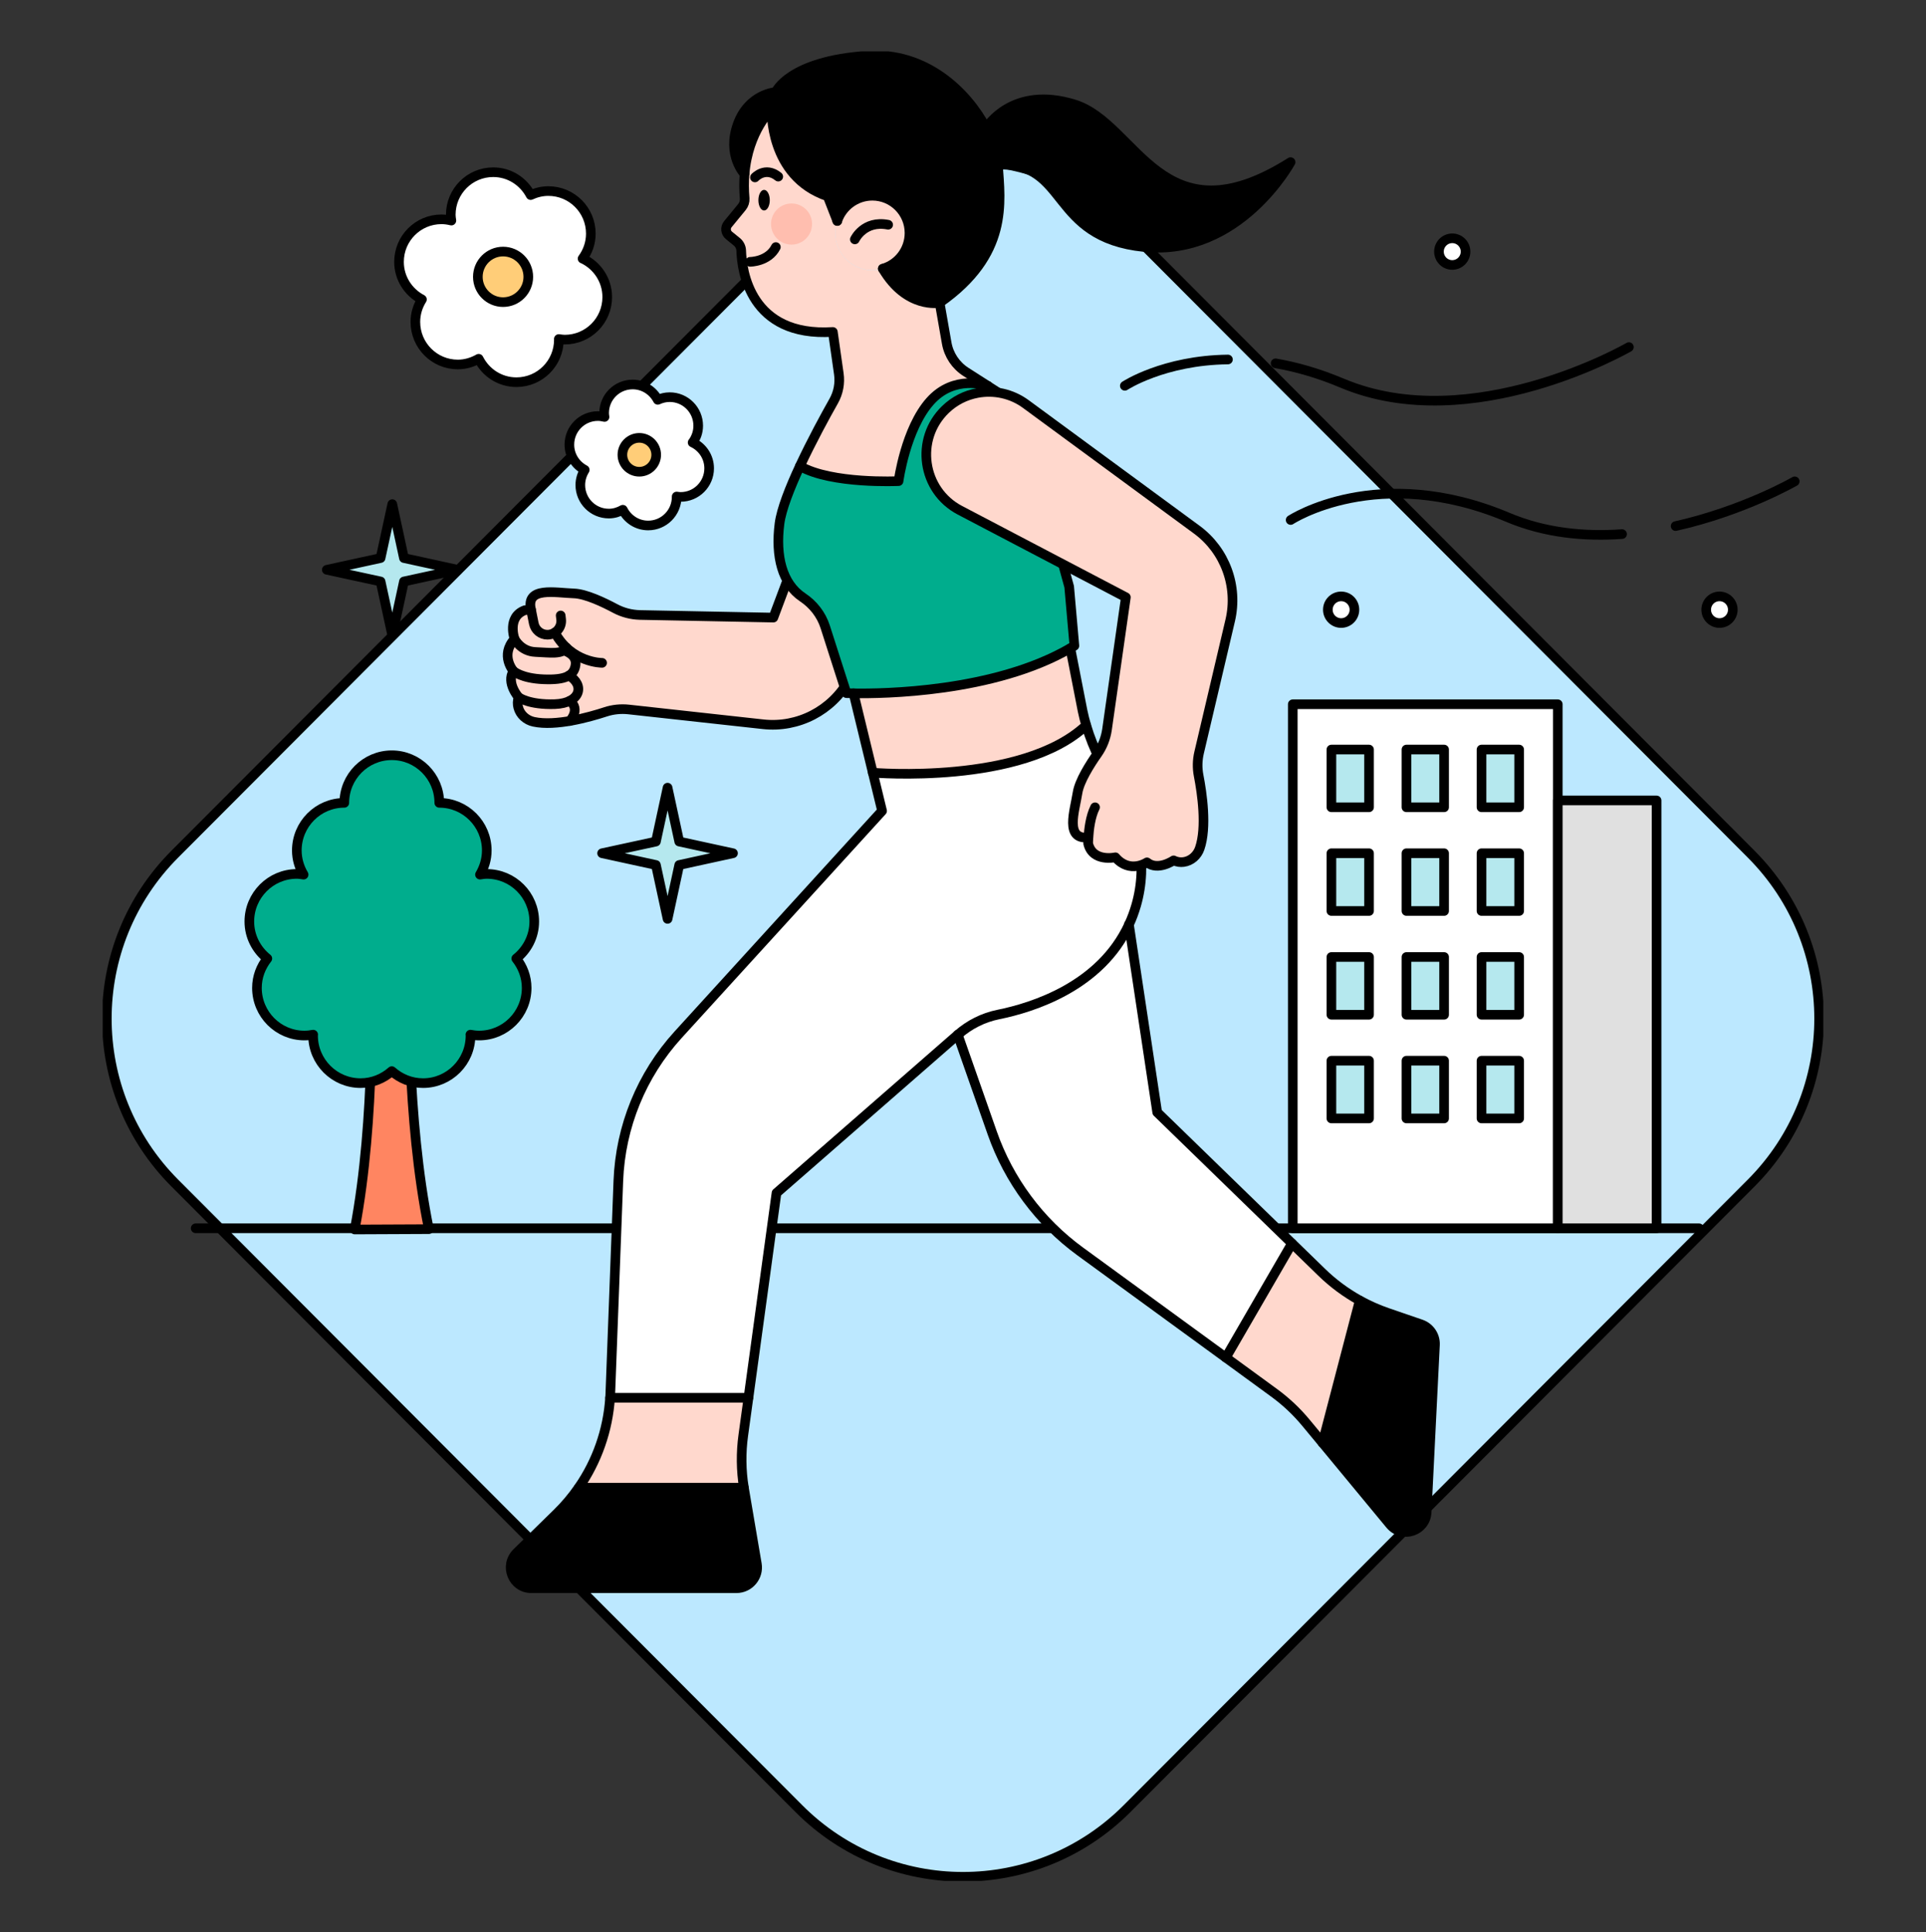
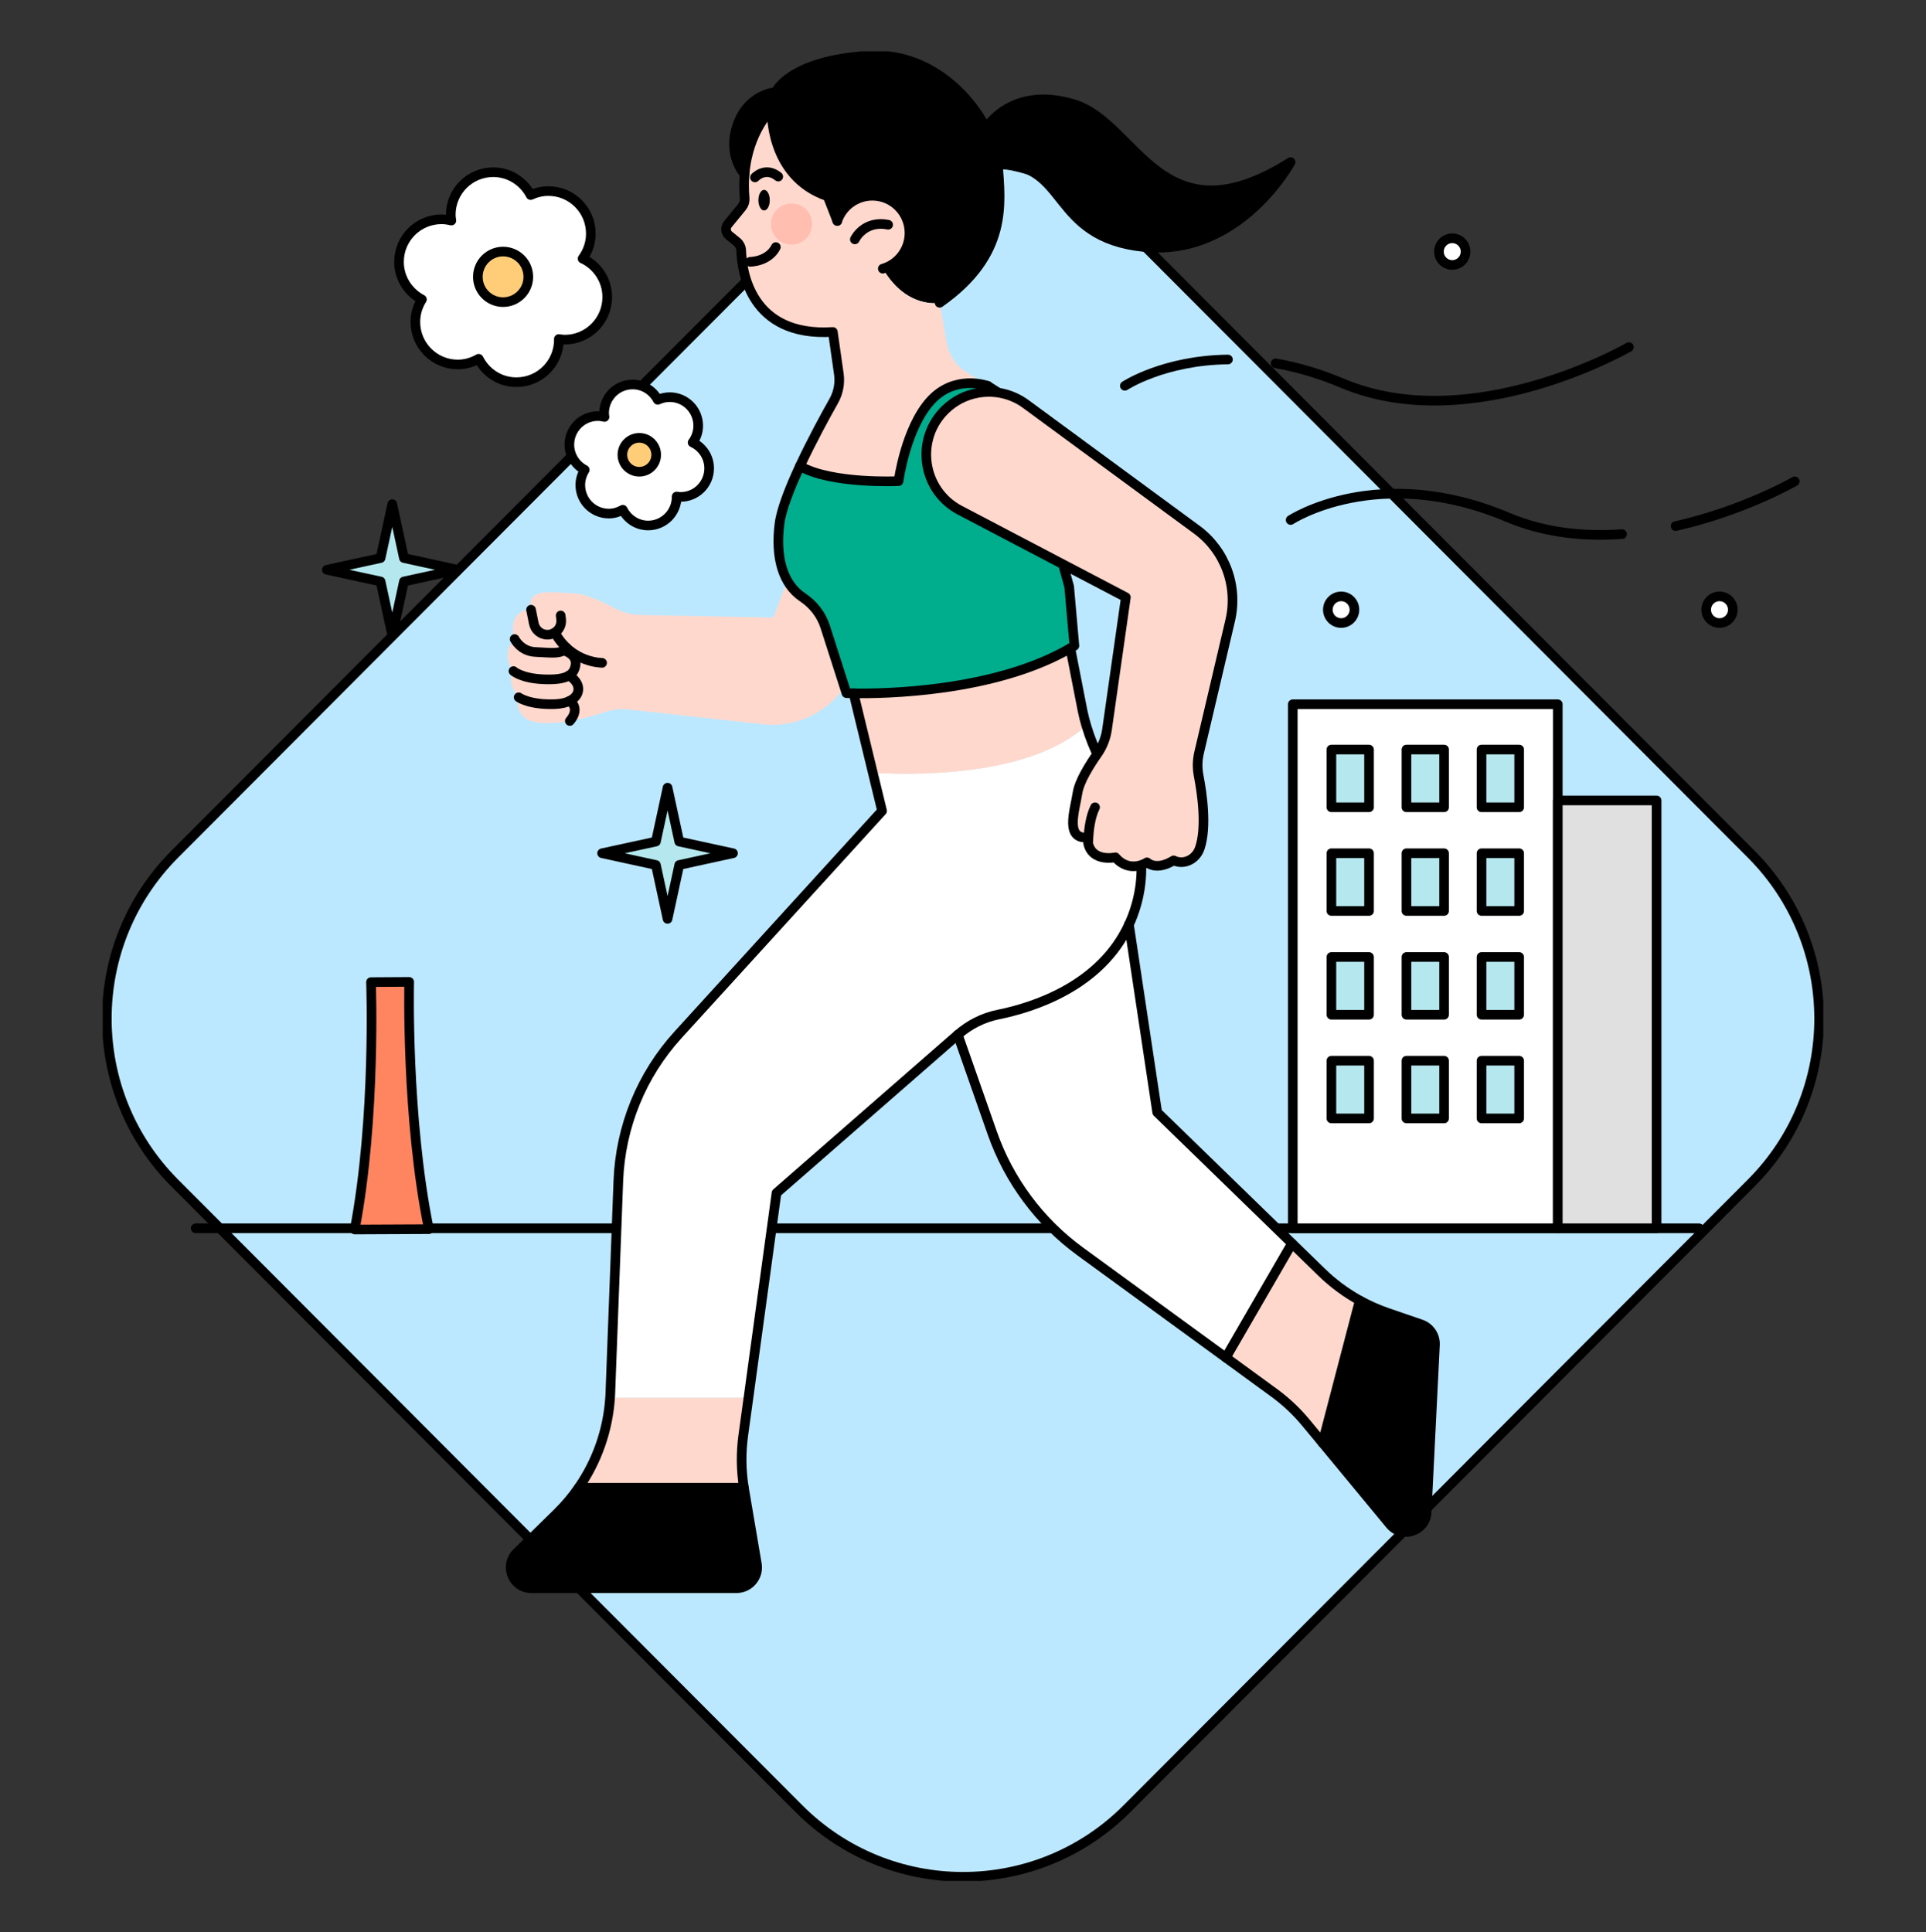
<svg xmlns="http://www.w3.org/2000/svg" width="300" height="301" viewBox="0 0 300 301" fill="none">
  <rect x="0" y="0" width="300" height="301" fill="#333333" stroke="none" />
  <g clip-path="url(#clip0_102_7116)">
    <path d="M124.444 35.592L27.223 133.061C13.111 147.207 13.111 170.143 27.223 184.289L124.444 281.75C138.556 295.896 161.436 295.896 175.547 281.75L272.769 184.289C286.88 170.143 286.88 147.207 272.769 133.061L175.556 35.592C161.444 21.446 138.564 21.446 124.453 35.592H124.444Z" fill="#BCE8FF" stroke="black" stroke-width="1.5" stroke-miterlimit="10" />
    <path d="M30.478 191.337H264.656" stroke="black" stroke-width="1.5" stroke-linecap="round" stroke-linejoin="round" />
    <path d="M82.715 94.979C81.854 91.331 86.507 92.348 89.395 92.442C91.236 92.501 94.048 93.843 95.838 94.799C97.022 95.431 98.343 95.764 99.681 95.799L120.456 96.209L130.725 68.83C133.068 62.577 140.831 60.476 146.004 64.687C147.529 65.934 148.594 67.558 149.148 69.326C149.932 71.829 149.71 74.622 148.364 77.04L132.233 105.921C129.566 110.697 124.299 113.422 118.871 112.824L97.909 110.517C96.707 110.389 95.488 110.509 94.338 110.885C91.713 111.747 86.541 113.174 83.132 112.439C81.982 112.192 81.01 111.337 80.721 110.193C80.601 109.723 80.584 109.193 80.78 108.621C80.78 108.621 78.803 106.383 79.971 104.529C79.971 104.529 77.832 102.077 80.15 99.54C80.15 99.54 78.914 96.115 81.752 95.055C81.752 95.055 82.118 95.004 82.706 94.97L82.715 94.979Z" fill="#FFD8CD" />
-     <path d="M82.715 94.979C81.854 91.331 86.507 92.348 89.395 92.442C91.236 92.501 94.048 93.843 95.838 94.799C97.022 95.431 98.343 95.764 99.681 95.799L120.456 96.209L130.725 68.83C133.068 62.577 140.831 60.476 146.004 64.687C147.529 65.934 148.594 67.558 149.148 69.326C149.932 71.829 149.71 74.622 148.364 77.04L132.233 105.921C129.566 110.697 124.299 113.422 118.871 112.824L97.909 110.517C96.707 110.389 95.488 110.509 94.338 110.885C91.713 111.747 86.541 113.174 83.132 112.439C81.982 112.192 81.01 111.337 80.721 110.193C80.601 109.723 80.584 109.193 80.78 108.621C80.78 108.621 78.803 106.383 79.971 104.529C79.971 104.529 77.832 102.077 80.15 99.54C80.15 99.54 78.914 96.115 81.752 95.055C81.752 95.055 82.118 95.004 82.706 94.97L82.715 94.979Z" stroke="black" stroke-width="1.5" stroke-linecap="round" stroke-linejoin="round" />
    <path d="M82.715 94.979L83.149 97.14C83.354 98.148 84.24 98.874 85.263 98.874C86.558 98.874 87.563 97.738 87.401 96.448L87.333 95.876" stroke="black" stroke-width="1.5" stroke-linecap="round" stroke-linejoin="round" />
    <path d="M93.784 103.256C93.784 103.256 89.004 103.282 86.422 98.532" stroke="black" stroke-width="1.5" stroke-linecap="round" stroke-linejoin="round" />
    <path d="M80.158 99.549C80.158 99.549 81.113 101.471 83.396 101.565C85.68 101.659 87.546 102 88.228 100.89" stroke="black" stroke-width="1.5" stroke-linecap="round" stroke-linejoin="round" />
    <path d="M79.979 104.538C79.979 104.538 81.215 105.682 84.675 105.819C88.134 105.956 89.412 105.247 89.651 103.564C89.89 101.881 87.811 101.326 87.811 101.326" stroke="black" stroke-width="1.5" stroke-linecap="round" stroke-linejoin="round" />
    <path d="M80.789 108.621C80.789 108.621 82.382 109.825 86.421 109.689C90.461 109.552 91.108 106.682 88.612 105.238" stroke="black" stroke-width="1.5" stroke-linecap="round" stroke-linejoin="round" />
    <path d="M88.756 112.311C88.756 112.311 90.486 110.509 88.756 109.176" stroke="black" stroke-width="1.5" stroke-linecap="round" stroke-linejoin="round" />
    <path d="M221.342 206.302C222.705 206.772 223.591 208.079 223.515 209.523L222.22 235.577C222.075 238.516 218.393 239.746 216.519 237.482L206.003 224.762L211.789 202.586C213.187 203.355 214.652 204.004 216.169 204.526L221.342 206.302Z" fill="black" />
    <path d="M117.883 243.633C118.215 245.606 116.698 247.408 114.704 247.408H82.757C79.869 247.408 78.437 243.889 80.508 241.864L86.737 235.765C88.007 234.527 89.14 233.177 90.137 231.733H115.863C115.872 231.819 115.889 231.904 115.906 231.989L117.883 243.624V243.633Z" fill="black" />
    <path d="M201.24 193.694L190.946 211.488L168.262 194.95C161.93 190.328 157.15 183.896 154.559 176.489L149.191 161.181H149.199C150.997 159.601 153.17 158.508 155.505 158.038C160.882 156.953 171.423 153.647 175.854 144.028L180.26 173.303L201.24 193.702V193.694Z" fill="white" />
    <path d="M173.605 122.118C177.456 127.619 178.837 134.564 176.971 141.013C176.664 142.081 176.289 143.072 175.854 144.012C171.415 153.631 160.882 156.936 155.505 158.021C153.17 158.491 150.997 159.585 149.199 161.156H149.191L120.951 185.818L116.579 217.733H95.037C95.054 217.468 95.071 217.203 95.079 216.938L96.324 183.939C96.639 175.491 99.937 167.427 105.629 161.182L137.406 126.312L135.957 120.349C135.957 120.349 159.255 122.331 169.208 112.969C170.333 116.796 172.071 119.888 173.613 122.101L173.605 122.118Z" fill="white" />
    <path d="M166.54 91.391L167.35 100.591C167.137 100.719 166.932 100.847 166.719 100.967C154.849 107.861 137.465 108.074 132.957 107.997C132.241 107.989 131.849 107.972 131.849 107.972L128.535 97.635C127.93 95.748 126.677 94.141 125.032 93.048C121.828 90.912 120.763 86.65 121.419 81.55C121.709 79.32 123.03 75.972 124.598 72.598C129.523 75.442 139.962 74.938 139.962 74.938C139.962 74.938 141.053 66.78 144.887 62.492C148.611 58.323 153.554 59.998 153.843 60.1H153.852L158.803 63.278L166.54 91.391Z" fill="#00AD8D" />
    <path d="M167.341 16.26C177.124 19.293 180.856 38.001 201.027 25.256C201.027 25.256 193.059 39.965 178.232 38.479C163.404 36.993 166.532 25.153 155.437 25.666C155.326 24.085 154.695 22.061 153.596 19.959C153.724 19.746 157.712 13.271 167.341 16.26Z" fill="black" />
    <path d="M153.596 19.968C154.704 22.061 155.335 24.085 155.437 25.674C155.837 31.543 157.116 39.641 146.362 47.175C146.362 47.175 141.232 48.192 137.516 41.862C139.919 41.161 141.675 38.932 141.675 36.301C141.675 33.097 139.084 30.501 135.889 30.501C133.349 30.501 131.193 32.141 130.418 34.422L128.918 30.577C119.689 27.451 120.192 16.978 120.192 16.978C120.192 16.978 116.528 20.335 115.966 27.101C115.966 27.101 113.188 24.205 114.9 19.404C116.613 14.603 120.848 14.347 120.848 14.347C120.848 14.347 122.868 9.495 135.173 8.683C144.155 8.094 150.614 14.296 153.605 19.968H153.596Z" fill="black" />
    <path d="M137.516 41.862C136.996 42.016 136.451 42.093 135.889 42.093C132.693 42.093 130.103 39.496 130.103 36.292C130.103 35.635 130.213 35.002 130.418 34.413C131.193 32.132 133.358 30.492 135.889 30.492C139.084 30.492 141.675 33.089 141.675 36.292C141.675 38.932 139.928 41.153 137.516 41.853V41.862Z" fill="#FFD8CD" />
    <path d="M168.62 110.731C168.781 111.508 168.977 112.26 169.19 112.986C159.237 122.348 135.94 120.367 135.94 120.367L132.94 108.006C137.457 108.083 154.832 107.869 166.702 100.975L168.611 110.739L168.62 110.731Z" fill="#FFD8CD" />
    <path d="M150.443 57.922L153.843 60.1C153.554 59.998 148.603 58.323 144.887 62.492C141.053 66.789 139.962 74.938 139.962 74.938C139.962 74.938 129.523 75.442 124.598 72.598C126.421 68.685 128.577 64.73 129.864 62.458C130.588 61.168 130.869 59.681 130.656 58.212L129.728 51.703C116.801 52.523 115.539 42.093 115.454 39.035C115.437 38.488 115.173 37.975 114.755 37.642L113.545 36.66C113.017 36.233 112.94 35.455 113.366 34.926L115.565 32.243C115.872 31.867 116.025 31.389 115.991 30.911C115.872 29.535 115.872 28.271 115.974 27.101C116.536 20.335 120.201 16.978 120.201 16.978C120.201 16.978 119.698 27.442 128.927 30.578L130.426 34.422C130.222 35.011 130.111 35.643 130.111 36.301C130.111 39.504 132.702 42.101 135.897 42.101C136.46 42.101 137.013 42.024 137.525 41.871C141.249 48.2 146.37 47.184 146.37 47.184L147.469 53.454C147.793 55.299 148.875 56.922 150.443 57.93V57.922Z" fill="#FFD8CD" />
    <path d="M211.798 202.586L206.012 224.763L203.455 221.679C201.981 219.902 200.294 218.313 198.436 216.955L190.946 211.488L201.24 193.694L205.867 198.196C207.648 199.93 209.642 201.399 211.798 202.595V202.586Z" fill="#FFD8CD" />
    <path d="M116.571 217.741L115.77 223.558C115.395 226.275 115.429 229.034 115.863 231.733H90.137C92.983 227.616 94.687 222.789 95.02 217.741H116.562H116.571Z" fill="#FFD8CD" />
    <path d="M153.852 60.109L158.803 63.286L166.54 91.399L167.35 100.6C167.137 100.728 166.932 100.856 166.719 100.975C154.849 107.869 137.465 108.083 132.957 108.006C132.241 107.997 131.849 107.98 131.849 107.98L128.535 97.644C127.93 95.756 126.677 94.15 125.032 93.057C121.828 90.921 120.763 86.658 121.419 81.559C121.709 79.329 123.03 75.98 124.598 72.606C126.421 68.694 128.577 64.739 129.864 62.466C130.588 61.176 130.869 59.69 130.656 58.221L129.728 51.711C116.801 52.532 115.539 42.101 115.454 39.043C115.437 38.496 115.173 37.984 114.755 37.651L113.545 36.668C113.017 36.241 112.94 35.464 113.366 34.934L115.565 32.252C115.872 31.876 116.025 31.398 115.991 30.919C115.872 29.544 115.872 28.28 115.974 27.109C116.536 20.344 120.201 16.987 120.201 16.987C120.201 16.987 119.698 27.451 128.927 30.586L130.426 34.43" stroke="black" stroke-width="1.5" stroke-linecap="round" stroke-linejoin="round" />
-     <path d="M137.516 41.862C141.24 48.192 146.361 47.175 146.361 47.175L147.461 53.446C147.784 55.291 148.867 56.914 150.435 57.922L153.835 60.1" stroke="black" stroke-width="1.5" stroke-linecap="round" stroke-linejoin="round" />
    <path d="M115.957 27.092C115.957 27.092 113.179 24.196 114.892 19.395C116.604 14.595 120.84 14.338 120.84 14.338C120.84 14.338 122.859 9.486 135.164 8.675C144.146 8.085 150.605 14.287 153.596 19.959C154.704 22.052 155.334 24.077 155.437 25.666C155.837 31.534 157.115 39.632 146.361 47.167" stroke="black" stroke-width="1.5" stroke-linecap="round" stroke-linejoin="round" />
    <path d="M117.593 27.639C117.593 27.639 119.204 25.888 121.223 27.511" stroke="black" stroke-width="1.5" stroke-linecap="round" stroke-linejoin="round" />
    <path d="M116.835 40.786C116.835 40.786 119.681 40.786 120.848 38.488" stroke="black" stroke-width="1.5" stroke-linecap="round" stroke-linejoin="round" />
    <path d="M153.852 60.109C153.852 60.109 153.852 60.109 153.843 60.109C153.554 60.006 148.603 58.332 144.887 62.501C141.053 66.797 139.962 74.947 139.962 74.947C139.962 74.947 129.523 75.451 124.598 72.606" stroke="black" stroke-width="1.5" stroke-linecap="round" stroke-linejoin="round" />
    <path d="M132.949 107.997L135.948 120.358L137.397 126.321L105.62 161.191C99.928 167.435 96.639 175.499 96.315 183.948L95.071 216.947C95.071 217.212 95.045 217.477 95.028 217.741C94.696 222.79 92.992 227.625 90.145 231.734C89.148 233.177 88.015 234.527 86.745 235.766L80.516 241.865C78.454 243.89 79.877 247.409 82.766 247.409H114.713C116.707 247.409 118.224 245.607 117.891 243.633L115.914 231.999C115.897 231.913 115.889 231.828 115.872 231.742C115.429 229.043 115.403 226.284 115.778 223.567L116.579 217.75L120.95 185.836L149.191 161.182H149.199C150.997 159.602 153.17 158.508 155.505 158.039C160.882 156.954 171.423 153.648 175.854 144.029C176.289 143.089 176.664 142.098 176.971 141.031C178.837 134.573 177.456 127.636 173.605 122.135C172.062 119.922 170.324 116.83 169.199 113.003C168.977 112.277 168.79 111.525 168.628 110.748L166.719 100.984" stroke="black" stroke-width="1.5" stroke-linecap="round" stroke-linejoin="round" />
    <path d="M149.182 161.174L154.551 176.482C157.141 183.879 161.922 190.32 168.253 194.942L190.937 211.48L198.428 216.947C200.294 218.305 201.981 219.894 203.447 221.671L206.003 224.755L216.519 237.474C218.393 239.747 222.075 238.516 222.22 235.569L223.515 209.515C223.592 208.071 222.697 206.764 221.342 206.295L216.169 204.518C214.653 203.997 213.187 203.347 211.789 202.579C209.633 201.391 207.639 199.913 205.858 198.179L201.231 193.677L180.251 173.278L175.846 144.003" stroke="black" stroke-width="1.5" stroke-linecap="round" stroke-linejoin="round" />
-     <path d="M135.94 120.366C135.94 120.366 159.237 122.348 169.19 112.986" stroke="black" stroke-width="1.5" stroke-linecap="round" stroke-linejoin="round" />
    <path d="M130.409 34.413C131.185 32.132 133.349 30.492 135.88 30.492C139.076 30.492 141.666 33.089 141.666 36.292C141.666 38.932 139.919 41.153 137.508 41.853" stroke="black" stroke-width="1.5" stroke-linecap="round" stroke-linejoin="round" />
    <path d="M133.153 37.292C133.153 37.292 134.568 34.259 138.343 35.011" stroke="black" stroke-width="1.5" stroke-linecap="round" stroke-linejoin="round" />
    <path d="M153.596 19.968C153.724 19.754 157.712 13.279 167.341 16.26C177.124 19.293 180.856 38.001 201.027 25.255C201.027 25.255 193.059 39.965 178.232 38.479C163.404 36.993 166.532 25.153 155.437 25.666" stroke="black" stroke-width="1.5" stroke-linecap="round" stroke-linejoin="round" />
-     <path d="M95.028 217.741H116.57" stroke="black" stroke-width="1.5" stroke-linecap="round" stroke-linejoin="round" />
    <path d="M190.937 211.48L201.24 193.695" stroke="black" stroke-width="1.5" stroke-linecap="round" stroke-linejoin="round" />
    <path d="M90.145 231.742H115.863" stroke="black" stroke-width="1.5" stroke-linecap="round" stroke-linejoin="round" />
    <path d="M206.003 224.763L211.798 202.587" stroke="black" stroke-width="1.5" stroke-linecap="round" stroke-linejoin="round" />
    <path d="M169.54 130.447C165.816 130.857 167.392 126.346 167.844 123.485C168.134 121.656 169.804 119.025 170.971 117.368C171.738 116.266 172.233 114.993 172.429 113.661L175.369 93.039L149.514 79.483C143.618 76.39 142.476 68.403 147.273 63.782C148.688 62.415 150.435 61.552 152.25 61.219C154.823 60.741 157.559 61.304 159.791 62.944L186.421 82.515C190.826 85.753 192.872 91.322 191.619 96.653L186.779 117.223C186.498 118.402 186.472 119.632 186.702 120.819C187.23 123.536 188.014 128.858 186.873 132.155C186.489 133.274 185.526 134.128 184.359 134.282C183.881 134.342 183.353 134.299 182.808 134.026C182.808 134.026 180.354 135.717 178.658 134.333C178.658 134.333 175.974 136.161 173.741 133.547C173.741 133.547 170.196 134.359 169.497 131.403C169.497 131.403 169.497 131.027 169.531 130.447H169.54Z" fill="#FFD8CD" />
    <path d="M169.54 130.447C169.608 129.259 169.838 127.201 170.571 125.757" stroke="black" stroke-width="1.5" stroke-linecap="round" stroke-linejoin="round" />
    <path d="M169.54 130.447C165.816 130.857 167.392 126.346 167.844 123.484C168.134 121.656 169.804 119.025 170.971 117.368C171.738 116.266 172.233 114.993 172.429 113.661L175.369 93.039L149.514 79.483C143.618 76.39 142.476 68.403 147.273 63.782C148.688 62.415 150.435 61.552 152.25 61.219C154.823 60.741 157.559 61.304 159.791 62.944L186.421 82.515C190.826 85.753 192.872 91.322 191.619 96.653L186.779 117.223C186.498 118.402 186.472 119.632 186.702 120.819C187.23 123.536 188.014 128.858 186.873 132.155C186.489 133.274 185.526 134.128 184.359 134.282C183.881 134.342 183.353 134.299 182.808 134.026C182.808 134.026 180.354 135.717 178.658 134.333C178.658 134.333 175.974 136.161 173.741 133.547C173.741 133.547 170.196 134.359 169.497 131.403C169.497 131.403 169.497 131.027 169.531 130.447H169.54Z" stroke="black" stroke-width="1.5" stroke-linecap="round" stroke-linejoin="round" />
    <path d="M119.016 32.79C119.506 32.79 119.902 32.071 119.902 31.184C119.902 30.297 119.506 29.578 119.016 29.578C118.527 29.578 118.13 30.297 118.13 31.184C118.13 32.071 118.527 32.79 119.016 32.79Z" fill="black" />
    <path d="M123.294 38.103C125.059 38.103 126.489 36.669 126.489 34.9C126.489 33.131 125.059 31.697 123.294 31.697C121.529 31.697 120.098 33.131 120.098 34.9C120.098 36.669 121.529 38.103 123.294 38.103Z" fill="#FFBEAF" />
    <path d="M198.692 56.598C201.896 57.153 205.355 58.127 209.037 59.681C229.267 68.215 253.723 54.069 253.723 54.069" stroke="black" stroke-width="1.5" stroke-linecap="round" stroke-linejoin="round" />
    <path d="M175.207 60.1C175.207 60.1 181.248 56.119 191.269 56" stroke="black" stroke-width="1.5" stroke-linecap="round" stroke-linejoin="round" />
    <path d="M261.001 81.951C271.593 79.577 279.552 74.981 279.552 74.981" stroke="black" stroke-width="1.5" stroke-linecap="round" stroke-linejoin="round" />
    <path d="M201.035 81.003C201.035 81.003 214.635 72.051 234.857 80.585C240.668 83.036 246.829 83.617 252.658 83.199" stroke="black" stroke-width="1.5" stroke-linecap="round" stroke-linejoin="round" />
    <path d="M90.742 40.29C91.543 39.197 92.029 37.856 92.029 36.395C92.029 32.73 89.072 29.766 85.416 29.766C84.427 29.766 83.499 29.997 82.655 30.39C81.547 28.28 79.366 26.827 76.826 26.827C73.171 26.827 70.214 29.792 70.214 33.456C70.214 33.764 70.265 34.063 70.307 34.362C69.813 34.242 69.302 34.165 68.765 34.165C65.109 34.165 62.152 37.13 62.152 40.794C62.152 43.348 63.609 45.535 65.723 46.646C65.084 47.662 64.7 48.858 64.7 50.148C64.7 53.813 67.657 56.777 71.313 56.777C72.497 56.777 73.597 56.435 74.56 55.889C75.65 58.05 77.857 59.536 80.439 59.536C84.095 59.536 87.052 56.572 87.052 52.907C87.052 52.873 87.043 52.847 87.043 52.813C87.35 52.856 87.657 52.907 87.972 52.907C91.628 52.907 94.585 49.943 94.585 46.278C94.585 43.622 93.009 41.341 90.75 40.282L90.742 40.29Z" fill="white" stroke="black" stroke-width="1.5" stroke-linecap="round" stroke-linejoin="round" />
    <path d="M78.36 47.064C80.53 47.064 82.289 45.301 82.289 43.126C82.289 40.951 80.53 39.188 78.36 39.188C76.191 39.188 74.432 40.951 74.432 43.126C74.432 45.301 76.191 47.064 78.36 47.064Z" fill="#FFCD78" stroke="black" stroke-width="1.5" stroke-linecap="round" stroke-linejoin="round" />
    <path d="M107.896 68.933C108.432 68.198 108.756 67.301 108.756 66.319C108.756 63.859 106.771 61.868 104.317 61.868C103.652 61.868 103.03 62.022 102.459 62.287C101.718 60.869 100.252 59.895 98.539 59.895C96.085 59.895 94.099 61.885 94.099 64.346C94.099 64.551 94.133 64.756 94.159 64.952C93.827 64.875 93.486 64.815 93.128 64.815C90.674 64.815 88.688 66.806 88.688 69.266C88.688 70.983 89.668 72.452 91.083 73.195C90.657 73.879 90.392 74.682 90.392 75.553C90.392 78.013 92.378 80.004 94.832 80.004C95.625 80.004 96.366 79.773 97.014 79.406C97.746 80.858 99.229 81.858 100.959 81.858C103.413 81.858 105.399 79.867 105.399 77.407C105.399 77.381 105.399 77.364 105.399 77.347C105.603 77.373 105.808 77.407 106.021 77.407C108.475 77.407 110.461 75.417 110.461 72.956C110.461 71.171 109.404 69.642 107.887 68.933H107.896Z" fill="white" stroke="black" stroke-width="1.5" stroke-linecap="round" stroke-linejoin="round" />
    <path d="M99.579 73.486C101.033 73.486 102.212 72.304 102.212 70.846C102.212 69.389 101.033 68.207 99.579 68.207C98.124 68.207 96.946 69.389 96.946 70.846C96.946 72.304 98.124 73.486 99.579 73.486Z" fill="#FFCD78" stroke="black" stroke-width="1.5" stroke-linecap="round" stroke-linejoin="round" />
    <path d="M226.207 41.273C227.351 41.273 228.278 40.343 228.278 39.197C228.278 38.05 227.351 37.121 226.207 37.121C225.064 37.121 224.137 38.05 224.137 39.197C224.137 40.343 225.064 41.273 226.207 41.273Z" fill="white" stroke="black" stroke-width="1.5" stroke-linecap="round" stroke-linejoin="round" />
    <path d="M267.835 97.054C268.978 97.054 269.906 96.125 269.906 94.979C269.906 93.832 268.978 92.903 267.835 92.903C266.691 92.903 265.764 93.832 265.764 94.979C265.764 96.125 266.691 97.054 267.835 97.054Z" fill="white" stroke="black" stroke-width="1.5" stroke-linecap="round" stroke-linejoin="round" />
    <path d="M208.9 97.054C210.044 97.054 210.971 96.125 210.971 94.979C210.971 93.832 210.044 92.903 208.9 92.903C207.757 92.903 206.83 93.832 206.83 94.979C206.83 96.125 207.757 97.054 208.9 97.054Z" fill="white" stroke="black" stroke-width="1.5" stroke-linecap="round" stroke-linejoin="round" />
    <path d="M242.645 109.706H201.367V191.337H242.645V109.706Z" fill="white" stroke="black" stroke-width="1.5" stroke-linecap="round" stroke-linejoin="round" />
    <path d="M258.035 124.689H242.646V191.337H258.035V124.689Z" fill="#E0E0E0" stroke="black" stroke-width="1.5" stroke-linecap="round" stroke-linejoin="round" />
    <path d="M213.246 116.761H207.384V125.757H213.246V116.761Z" fill="#B5E8EE" stroke="black" stroke-width="1.5" stroke-linecap="round" stroke-linejoin="round" />
    <path d="M224.938 116.761H219.075V125.757H224.938V116.761Z" fill="#B5E8EE" stroke="black" stroke-width="1.5" stroke-linecap="round" stroke-linejoin="round" />
    <path d="M236.629 116.761H230.767V125.757H236.629V116.761Z" fill="#B5E8EE" stroke="black" stroke-width="1.5" stroke-linecap="round" stroke-linejoin="round" />
    <path d="M213.246 132.915H207.384V141.91H213.246V132.915Z" fill="#B5E8EE" stroke="black" stroke-width="1.5" stroke-linecap="round" stroke-linejoin="round" />
    <path d="M224.938 132.915H219.075V141.91H224.938V132.915Z" fill="#B5E8EE" stroke="black" stroke-width="1.5" stroke-linecap="round" stroke-linejoin="round" />
-     <path d="M236.629 132.915H230.767V141.91H236.629V132.915Z" fill="#B5E8EE" stroke="black" stroke-width="1.5" stroke-linecap="round" stroke-linejoin="round" />
+     <path d="M236.629 132.915H230.767V141.91H236.629V132.915" fill="#B5E8EE" stroke="black" stroke-width="1.5" stroke-linecap="round" stroke-linejoin="round" />
    <path d="M213.246 149.077H207.384V158.073H213.246V149.077Z" fill="#B5E8EE" stroke="black" stroke-width="1.5" stroke-linecap="round" stroke-linejoin="round" />
    <path d="M224.938 149.077H219.075V158.073H224.938V149.077Z" fill="#B5E8EE" stroke="black" stroke-width="1.5" stroke-linecap="round" stroke-linejoin="round" />
    <path d="M236.629 149.077H230.767V158.073H236.629V149.077Z" fill="#B5E8EE" stroke="black" stroke-width="1.5" stroke-linecap="round" stroke-linejoin="round" />
    <path d="M213.246 165.231H207.384V174.226H213.246V165.231Z" fill="#B5E8EE" stroke="black" stroke-width="1.5" stroke-linecap="round" stroke-linejoin="round" />
    <path d="M224.938 165.231H219.075V174.226H224.938V165.231Z" fill="#B5E8EE" stroke="black" stroke-width="1.5" stroke-linecap="round" stroke-linejoin="round" />
    <path d="M236.629 165.231H230.767V174.226H236.629V165.231Z" fill="#B5E8EE" stroke="black" stroke-width="1.5" stroke-linecap="round" stroke-linejoin="round" />
    <path d="M66.805 191.465C63.235 174.038 63.737 152.956 63.737 152.956L60.763 152.973L57.789 152.99C57.789 152.99 58.582 174.064 55.25 191.525L66.805 191.473V191.465Z" fill="#FF8561" stroke="black" stroke-width="1.5" stroke-linecap="round" stroke-linejoin="round" />
    <path d="M71.296 88.76L62.919 90.579L61.104 98.976L59.281 90.579L50.904 88.76L59.281 86.932L61.104 78.534L62.919 86.932L71.296 88.76Z" fill="#B5E8EE" stroke="black" stroke-width="1.5" stroke-linecap="round" stroke-linejoin="round" />
    <path d="M114.176 132.915L105.799 134.744L103.984 143.141L102.169 134.744L93.784 132.915L102.169 131.096L103.984 122.699L105.799 131.096L114.176 132.915Z" fill="#B5E8EE" stroke="black" stroke-width="1.5" stroke-linecap="round" stroke-linejoin="round" />
-     <path d="M83.217 143.551C83.217 139.459 79.903 136.136 75.821 136.136C75.454 136.136 75.114 136.196 74.764 136.247C75.42 135.136 75.821 133.864 75.821 132.48C75.821 128.388 72.506 125.065 68.424 125.065C68.424 120.973 65.109 117.65 61.028 117.65C56.946 117.65 53.631 120.973 53.631 125.065C49.549 125.065 46.234 128.388 46.234 132.48C46.234 133.864 46.635 135.145 47.291 136.247C46.942 136.196 46.592 136.136 46.234 136.136C42.153 136.136 38.838 139.459 38.838 143.551C38.838 145.891 39.945 147.959 41.641 149.317C40.644 150.581 40.022 152.153 40.022 153.896C40.022 157.987 43.337 161.31 47.419 161.31C47.887 161.31 48.339 161.259 48.782 161.174C48.782 161.216 48.765 161.268 48.765 161.31C48.765 165.402 52.08 168.725 56.162 168.725C58.036 168.725 59.724 168.008 61.028 166.854C62.331 168.008 64.019 168.725 65.893 168.725C69.975 168.725 73.29 165.402 73.29 161.31C73.29 161.259 73.273 161.216 73.273 161.174C73.716 161.259 74.168 161.31 74.636 161.31C78.718 161.31 82.033 157.987 82.033 153.896C82.033 152.161 81.411 150.581 80.414 149.317C82.11 147.959 83.217 145.891 83.217 143.551Z" fill="#00AD8D" stroke="black" stroke-width="1.5" stroke-linecap="round" stroke-linejoin="round" />
  </g>
  <defs>
    <clipPath id="clip0_102_7116">
      <rect width="268" height="285" fill="white" transform="translate(16 8)" />
    </clipPath>
  </defs>
</svg>